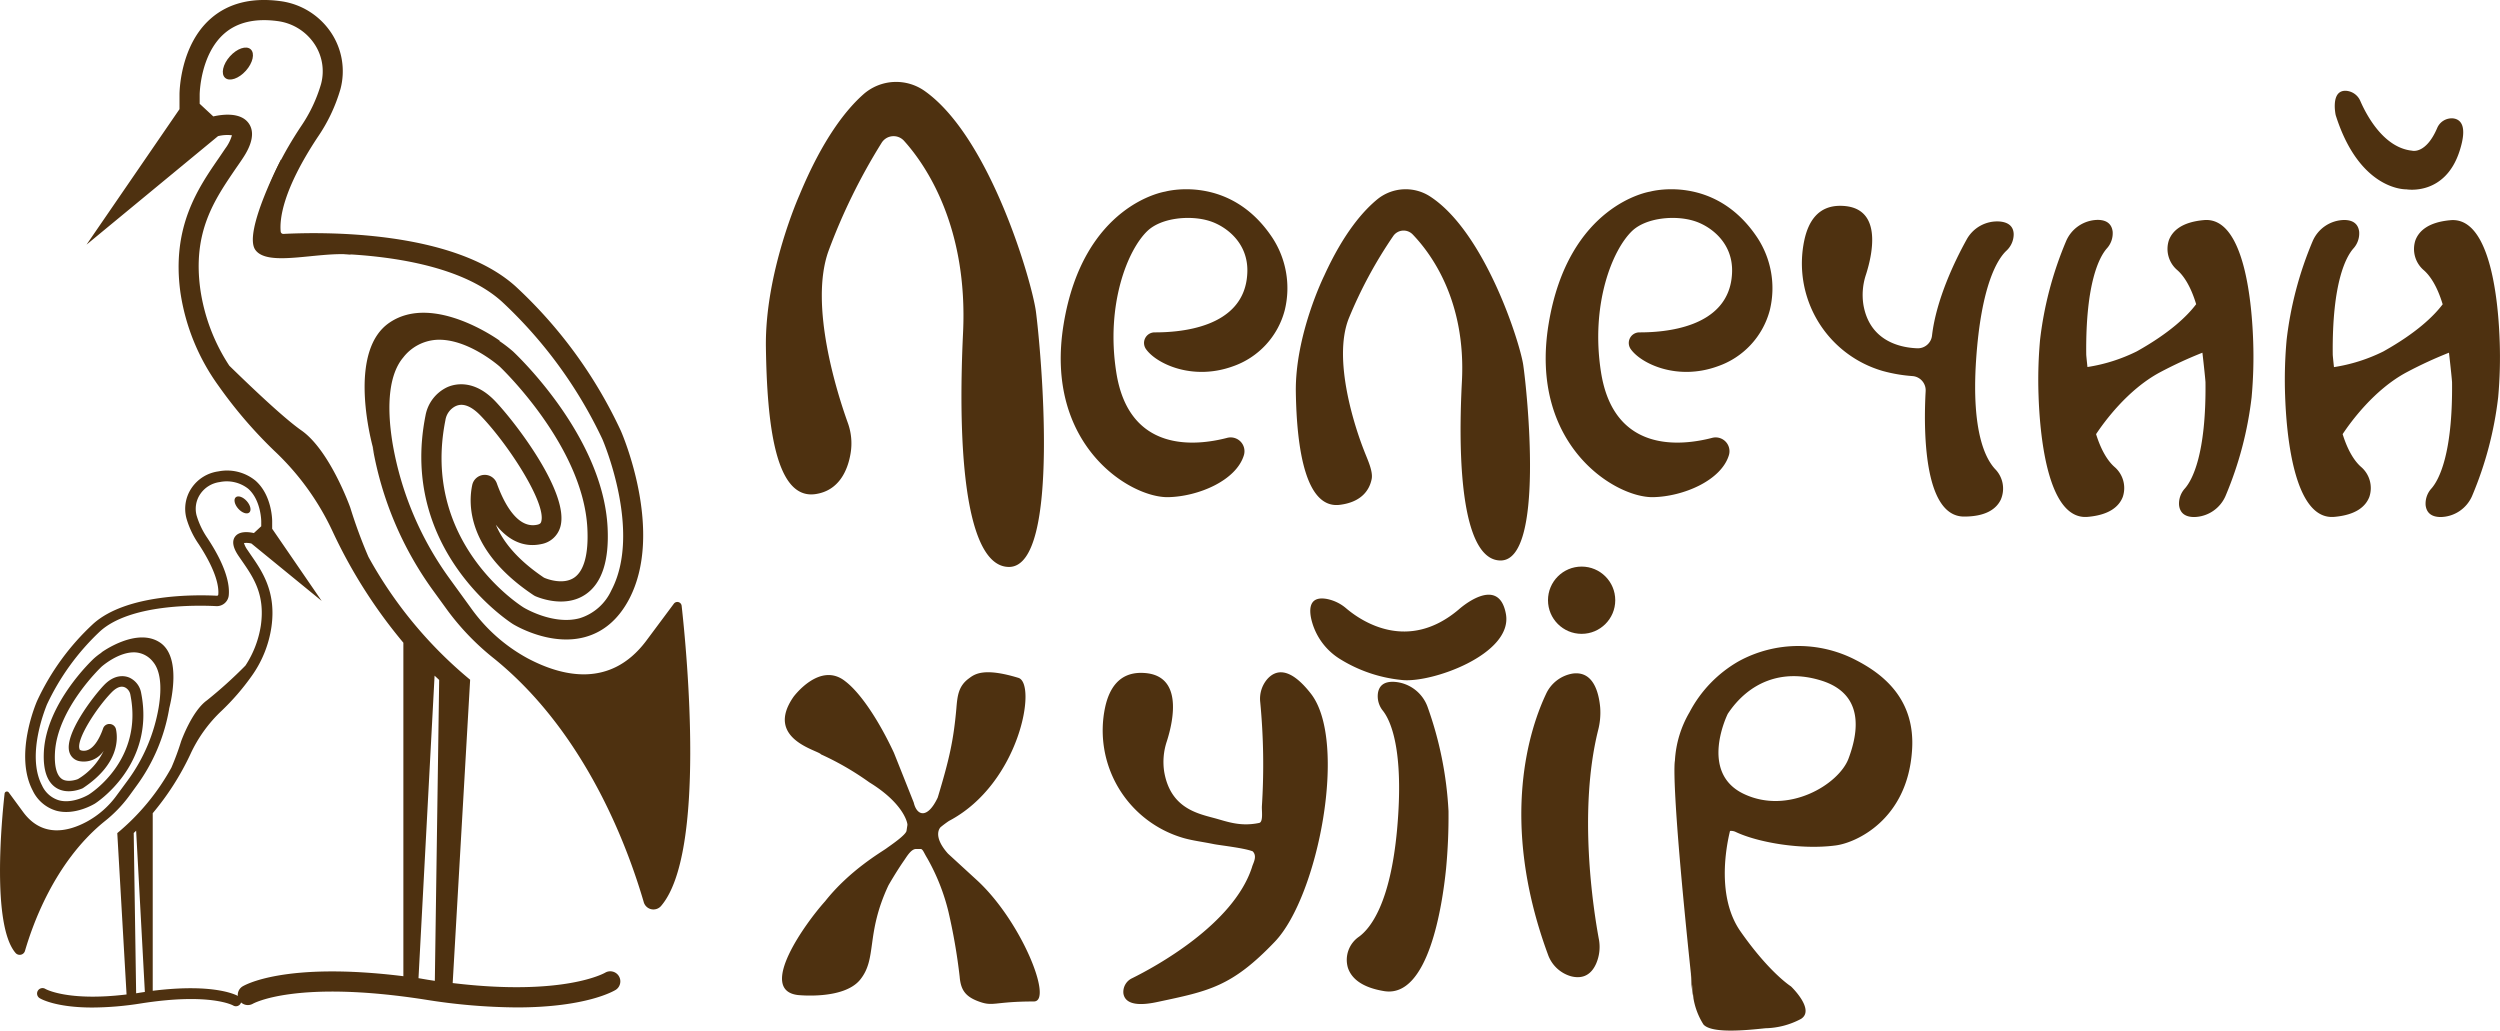
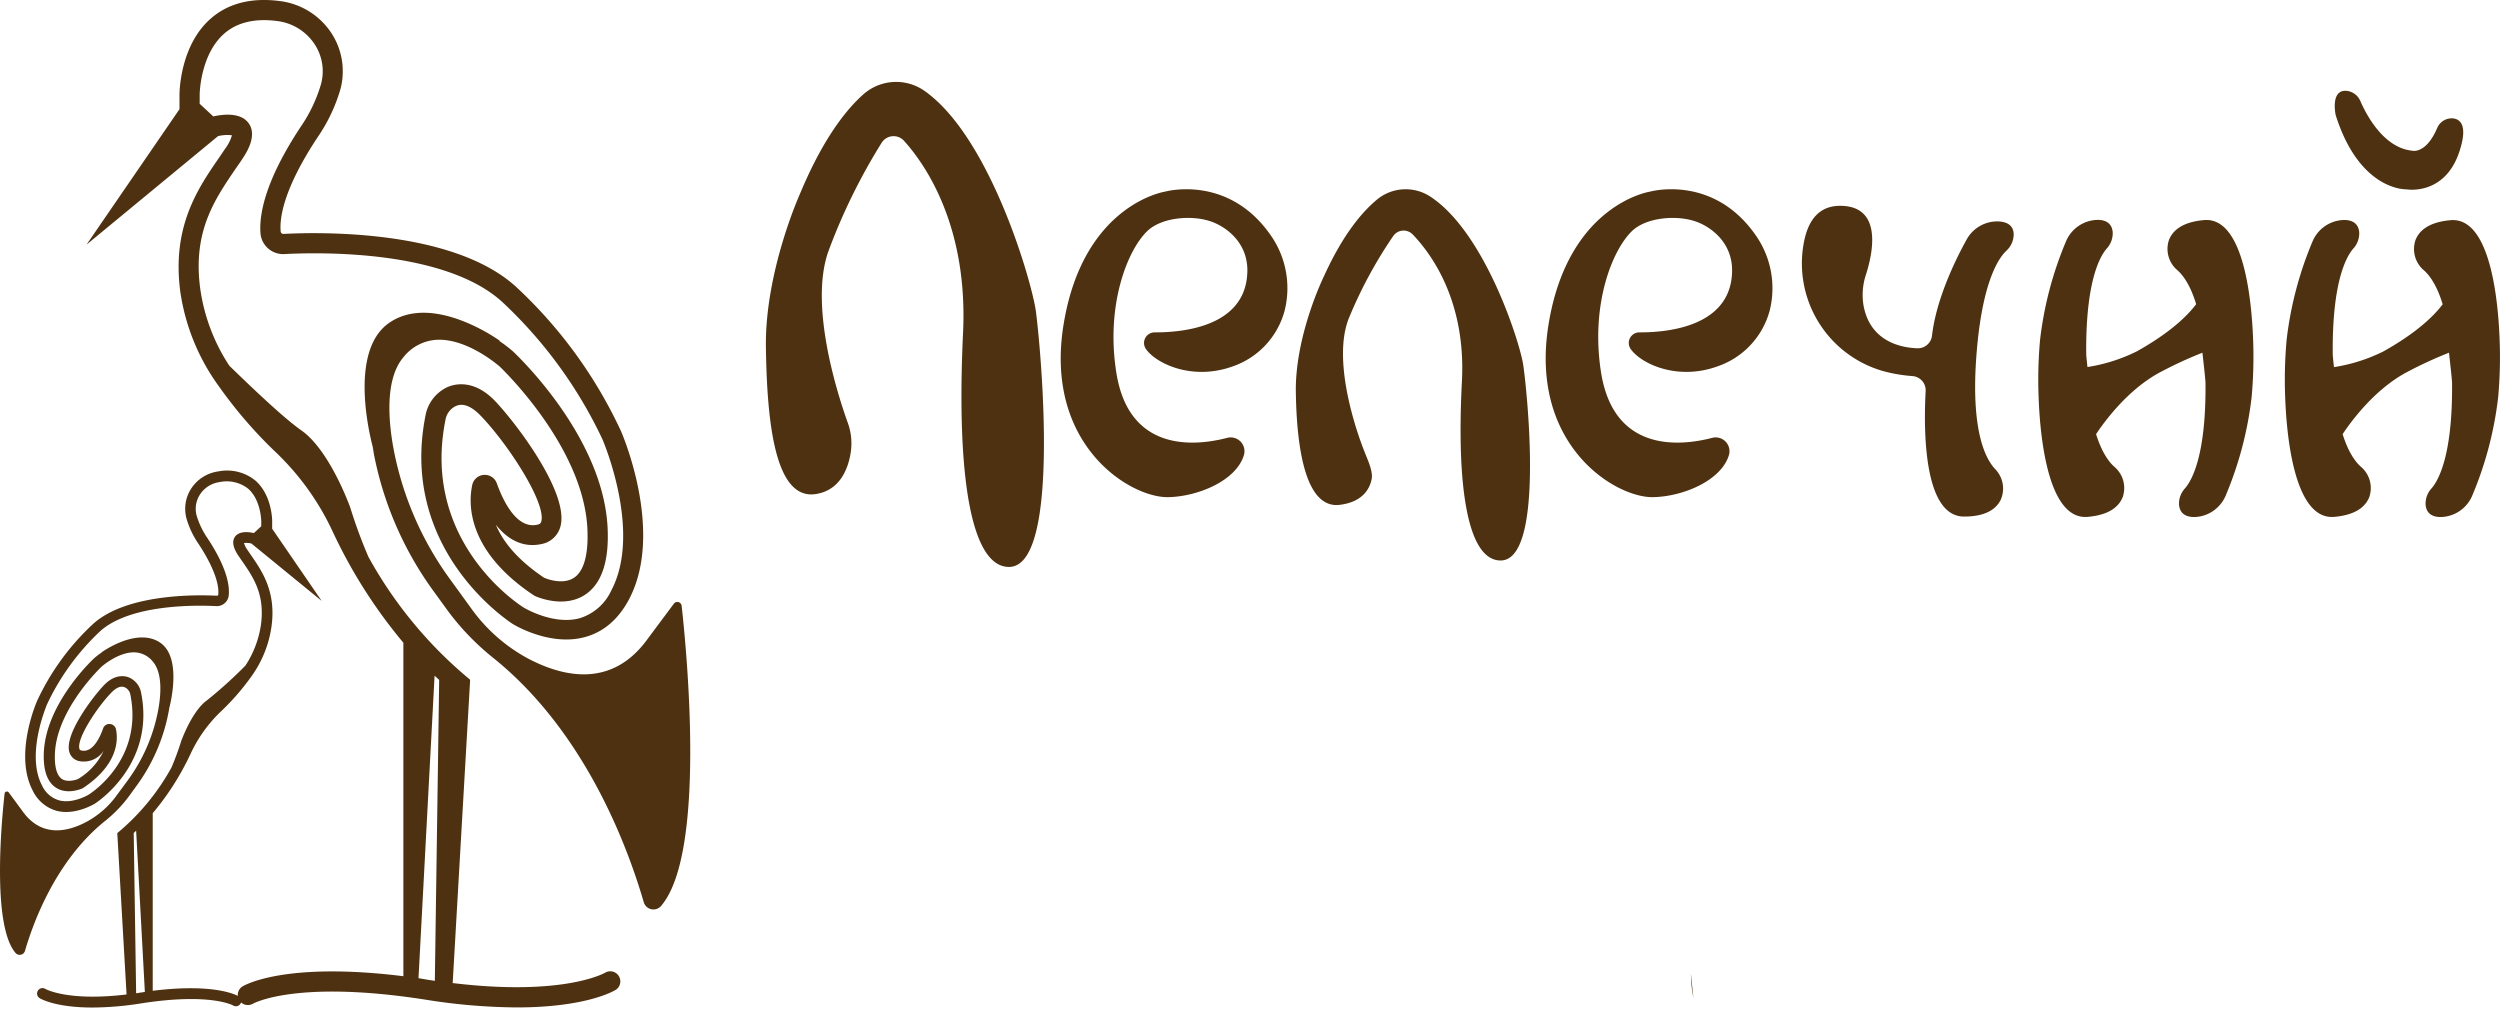
<svg xmlns="http://www.w3.org/2000/svg" viewBox="0 0 495.82 204.44" width="495.82" height="204.44">
  <defs>
    <style>.cls-1{fill:#4e3110}</style>
  </defs>
  <g id="Слой_2" data-name="Слой 2">
    <g id="Слой_2-2" data-name="Слой 2">
      <path class="cls-1" d="M158.57 38.65S151.68 54 151.9 68.88s1.78 30.22 9.78 29.12c4.78-.67 6.46-4.82 7-8a11.92 11.92 0 00-.53-6.12c-2.16-6-7.66-23.37-3.85-34.06a117.89 117.89 0 0110.54-21.48 2.79 2.79 0 014.49-.37C183.75 32.87 192 45.12 191 66c-1.33 28.22 1.51 46.43 9.11 46.44 10.45 0 6.23-44 5.34-50.67-.77-5.76-9-34.43-22-43.68a9.8 9.8 0 00-12.14.55c-3.47 3.05-8.13 8.89-12.74 20.01zm104.05 16.04s-5.8 11.74-5.62 23.13 2 23.15 8.73 22.3c4-.5 5.82-2.64 6.31-5.12.31-1.57-.89-4-1.48-5.56-1.83-4.62-6.28-18.07-3.08-26.24a88 88 0 018.88-16.45 2.5 2.5 0 013.79-.28c3.67 3.8 10.62 13.17 9.79 29.14-1.12 21.6 1.27 35.54 7.67 35.55 8.8 0 5.24-33.68 4.49-38.78-.64-4.38-7.58-26.38-18.51-33.44a8.92 8.92 0 00-10.23.43c-2.93 2.34-6.86 6.81-10.74 15.32zm-15.91 35.55a2.74 2.74 0 00-3.33-3.4c-6.32 1.65-19.54 3-22-13.06-2.08-13.38 2.24-24.23 6.21-28 2.79-2.63 8.44-3.11 12.13-2 3.16.92 8 4.24 7.65 10.46-.54 11-13.82 11.69-18.35 11.68a2.1 2.1 0 00-1.75 3.3c2 2.87 9.16 6.34 17.2 3.45a16.07 16.07 0 0010.33-11.15 18.28 18.28 0 00-2.45-14.37C243.9 34.41 231.09 38 231.09 38s-16.26 2.45-20.15 26.34 13.18 34.4 20.74 34.26c5.98-.12 13.53-3.3 15.03-8.36zm96.19 0a2.74 2.74 0 00-3.33-3.4c-6.33 1.65-19.55 3-22.05-13.06-2.09-13.38 2.23-24.23 6.2-28 2.8-2.63 8.44-3.11 12.13-2 3.17.92 8 4.24 7.66 10.46-.55 11-13.83 11.69-18.36 11.68a2.1 2.1 0 00-1.74 3.3c2 2.87 9.16 6.34 17.19 3.45A16.11 16.11 0 00351 61.52a18.29 18.29 0 00-2.46-14.37C340.09 34.41 327.27 38 327.27 38S311 40.45 307.12 64.34s13.19 34.4 20.74 34.26c5.98-.12 13.53-3.3 15.04-8.36zm26.67-29.77a12.74 12.74 0 01.52-6.06c1.33-4.18 3.38-13.59-5.15-13.59-4.28 0-6.26 3-7.08 6.77a22.2 22.2 0 0015.59 26 30.32 30.32 0 005.88 1 2.83 2.83 0 012.58 3c-.39 7.1-.56 24.86 7.62 24.86 4.38 0 6.4-1.55 7.27-3.33a5.52 5.52 0 00-1.14-6.12c-1.84-2-4.66-7.3-3.76-21.37 1-15.32 4.38-20.34 6-21.88a4.47 4.47 0 001.47-3.24c0-1.19-.6-2.39-2.77-2.58a6.91 6.91 0 00-6.6 3.65c-2.27 4.1-6 11.8-6.83 19a2.83 2.83 0 01-3 2.49c-3.53-.14-9.38-1.56-10.6-8.6zm76.99 18.29a71.28 71.28 0 01-5.16 19.57 6.93 6.93 0 01-6.23 4.21c-2.17 0-2.86-1.15-3-2.34a4.46 4.46 0 011.18-3.35c1.4-1.62 4.21-6.66 4.06-21 0-.32-.27-2.94-.61-5.9a83.11 83.11 0 00-8.49 3.93c-6.37 3.44-11 9.81-12.6 12.22 1.14 3.66 2.56 5.53 3.62 6.47a5.52 5.52 0 011.67 6c-.72 1.84-2.59 3.56-6.95 3.94-8.15.71-9.52-17-9.75-24.1a88.24 88.24 0 01.3-11 71.28 71.28 0 015.16-19.57 6.93 6.93 0 016.24-4.23c2.17 0 2.86 1.15 3 2.34a4.46 4.46 0 01-1.18 3.35c-1.4 1.62-4.21 6.66-4.06 21 0 .19.1 1.14.24 2.49a33.49 33.49 0 009.78-3.1c6.56-3.67 10-7 11.78-9.36-1.16-3.84-2.63-5.78-3.72-6.74a5.52 5.52 0 01-1.67-6c.72-1.84 2.59-3.56 6.95-3.94 8.15-.71 9.52 17 9.75 24.1a88.24 88.24 0 01-.31 11.01zm48.9 0a71.28 71.28 0 01-5.16 19.57 6.93 6.93 0 01-6.23 4.21c-2.17 0-2.86-1.15-3-2.34a4.46 4.46 0 011.18-3.35c1.4-1.62 4.21-6.66 4.06-21 0-.32-.27-2.94-.61-5.9a83.11 83.11 0 00-8.49 3.93c-6.37 3.44-11 9.81-12.6 12.22 1.14 3.66 2.56 5.53 3.62 6.47a5.52 5.52 0 011.67 6c-.72 1.84-2.59 3.56-6.95 3.94-8.15.71-9.52-17-9.75-24.1a88.24 88.24 0 01.3-11 71.28 71.28 0 015.16-19.57 6.93 6.93 0 016.23-4.21c2.17 0 2.86 1.15 3 2.34a4.46 4.46 0 01-1.18 3.35c-1.4 1.62-4.21 6.66-4.06 21 0 .19.1 1.14.24 2.49a33.49 33.49 0 009.78-3.1c6.56-3.67 10-7 11.78-9.36-1.16-3.84-2.63-5.78-3.72-6.74a5.52 5.52 0 01-1.67-6c.72-1.84 2.59-3.56 6.95-3.94 8.15-.71 9.52 17 9.75 24.1a88.24 88.24 0 01-.3 10.99zm-32.23-55.94s-1.1-5 2.09-4.81a3.33 3.33 0 012.79 2c1.24 2.85 4.63 9.27 10.24 9.87 0 0 2.73.82 5-4.46a3.14 3.14 0 013.19-1.94c1.52.2 2.86 1.52 1.27 6.45-2.89 9-10.56 7.62-10.56 7.62s-9.25.38-14.02-14.73zM335.36 193.17a24.44 24.44 0 00.49 4.71c-.17-1.63-.34-3.19-.49-4.71zM.91 157.39a.46.46 0 01.83-.22l2.94 4c3.78 5 8.9 3.74 12.5 1.81a17.83 17.83 0 006-5.29l2.21-3a34.14 34.14 0 006.07-14.33c.71-4.27.32-7.42-1.12-9.11a4.83 4.83 0 00-3.46-1.86c-3.29-.21-6.67 2.78-6.7 2.8s-8.84 8.34-9.28 17.1c-.14 2.69.34 4.5 1.39 5.21s2.84.17 3.19 0a13 13 0 005.08-5.59 4.72 4.72 0 01-4.8 2.05 2.55 2.55 0 01-2-1.79c-1.07-3.53 4.75-11.08 6.87-13.29s4.11-1.9 5.07-1.47a4.11 4.11 0 012.29 3c2.87 14.36-9.11 21.95-9.22 22s-3.89 2.38-7.6 1.38a7.5 7.5 0 01-4.68-4c-3.74-7.09.69-17.38.88-17.81a48.7 48.7 0 0111.1-15.24c6.64-6 20.45-5.8 24.53-5.59a.26.26 0 00.29-.23c.13-1.33-.2-4.38-3.88-10a17.41 17.41 0 01-2.43-5.11 7.34 7.34 0 011-6 7.66 7.66 0 015.33-3.32 8.89 8.89 0 017.35 1.83c3.28 2.87 3.32 7.82 3.32 8v1.55l9.82 14.31-13.93-11.38a4 4 0 00-1.48-.1 4.46 4.46 0 00.71 1.4l.63.93c2.27 3.27 5.08 7.34 4.11 14.27a22.24 22.24 0 01-4 9.88 47.39 47.39 0 01-5.92 6.82 27.74 27.74 0 00-6.15 8.56 53.21 53.21 0 01-7.48 11.72v35.22c12.63-1.57 16.87 1 17.06 1.11a1.06 1.06 0 01-1.12 1.8S41.71 196.85 28 199a62.86 62.86 0 01-9.68.82c-7.39 0-10.3-1.76-10.46-1.86A1.07 1.07 0 019 196.13s4.35 2.52 16.1 1.1l-1.84-32a45.09 45.09 0 0010.74-13 53 53 0 001.92-5.2s2.13-6 5.12-8.13a87.78 87.78 0 007.64-6.9 20 20 0 003.06-8c.85-6.1-1.49-9.49-3.76-12.77l-.64-.93c-.42-.63-1.71-2.52-.72-3.87.85-1.16 2.71-.94 3.73-.71l1.46-1.35v-1c0-.05-.05-4.22-2.6-6.45a6.89 6.89 0 00-5.65-1.31A5.54 5.54 0 0039.71 98a5.2 5.2 0 00-.72 4.23 15.93 15.93 0 002.15 4.49c3.85 5.82 4.42 9.38 4.23 11.34a2.38 2.38 0 01-2.53 2.15c-3.86-.2-17-.43-23 5a47.62 47.62 0 00-10.56 14.58c0 .1-4.22 9.78-.94 16a5.4 5.4 0 003.34 2.93c2.8.77 5.89-1.11 5.92-1.13.45-.28 10.83-6.91 8.26-19.79a2 2 0 00-1.07-1.47c-.3-.12-1.18-.52-2.67 1-2.93 3-7 9.27-6.36 11.19 0 .11.07.25.42.33 2.3.5 3.75-2.88 4.26-4.36a1.31 1.31 0 011.36-.9 1.33 1.33 0 011.2 1.03c.41 1.92.61 6.91-6.5 11.65l-.13.08c-.13.05-3.05 1.38-5.33-.17-1.73-1.17-2.52-3.55-2.34-7.09.49-9.63 9.58-18.19 10-18.56a12.52 12.52 0 011.47-1.12h-.07s7-5.12 11.67-1.95c4.17 2.84 2.23 11.31 1.78 13.06a.17.17 0 010 .07 36.18 36.18 0 01-6.45 15.23l-1.51 2.08a26.25 26.25 0 01-4.85 5c-10.19 8.25-14.47 21.2-15.79 25.7a1.09 1.09 0 01-1.88.38c-4.73-5.55-2.73-26.46-2.16-31.59zM27 164.75l-.48.46L27 197l.73-.12 1-.15z" />
-       <ellipse class="cls-1" cx="48.1" cy="100.13" rx="1.13" ry="2.02" transform="rotate(-41.76 48.107 100.136)" />
      <path class="cls-1" d="M135.19 120.15a.86.86 0 00-1.55-.41l-5.52 7.41c-7.11 9.42-16.71 7-23.48 3.41a33.29 33.29 0 01-11.21-9.93l-4.15-5.72A64.07 64.07 0 0177.87 88c-1.32-8-.59-13.93 2.11-17.11a9.05 9.05 0 016.5-3.49c6.17-.4 12.52 5.22 12.57 5.25s16.61 15.67 17.44 32.12c.26 5.06-.64 8.45-2.61 9.79-2.17 1.47-5.34.31-6 0-5.53-3.72-8.26-7.4-9.54-10.5 2.52 3.2 5.63 4.57 9 3.85a4.79 4.79 0 003.77-3.35c2-6.63-8.91-20.82-12.9-25s-7.72-3.57-9.51-2.77a7.74 7.74 0 00-4.31 5.62c-5.38 27 17.1 41.21 17.32 41.35s7.3 4.47 14.26 2.6c3.73-1 6.68-3.53 8.79-7.51 7-13.3-1.28-32.63-1.64-33.43a91.58 91.58 0 00-20.86-28.62C89.81 45.57 63.88 46 56.23 46.39a.52.52 0 01-.56-.44c-.24-2.49.38-8.22 7.3-18.7a33.06 33.06 0 004.56-9.61 13.81 13.81 0 00-1.88-11.19 14.33 14.33 0 00-10-6.22C50-.54 45.33.61 41.84 3.65 35.67 9 35.6 18.35 35.6 18.74v2.91L17.16 48.52 43.24 27a7.66 7.66 0 012.76-.17 8.13 8.13 0 01-1.33 2.64L43.5 31.2C39.25 37.35 34 45 35.78 58a42.12 42.12 0 007.59 18.56 89.39 89.39 0 0011 12.82A52.08 52.08 0 0166 105.47a100.35 100.35 0 0014 22v66.14c-23.71-2.94-31.68 1.86-32 2.09a2 2 0 002.11 3.39c.09-.05 8.52-4.84 34.21-.84a118 118 0 0018.17 1.55c13.89 0 19.35-3.31 19.65-3.5a2 2 0 00-2.12-3.39c-.08.05-8.16 4.72-30.24 2.06l3.46-60.11v-.05a84.38 84.38 0 01-20.17-24.37 97.29 97.29 0 01-3.6-9.77s-4-11.26-9.63-15.26c-3.47-2.41-9.9-8.53-14.36-12.88a37.28 37.28 0 01-5.74-15.08c-1.6-11.46 2.8-17.82 7-24 .41-.59.82-1.17 1.21-1.76.79-1.17 3.2-4.73 1.35-7.27-1.59-2.18-5.1-1.76-7-1.33l-2.7-2.51v-1.83c0-.08.09-7.92 4.89-12.1 2.57-2.24 6.15-3.07 10.61-2.46a10.38 10.38 0 017.23 4.48 9.74 9.74 0 011.34 8 29.47 29.47 0 01-4 8.43c-7.23 10.93-8.31 17.61-8 21.29a4.51 4.51 0 004.75 4c7.26-.38 31.83-.82 43.15 9.46a89.28 89.28 0 0119.9 27.25c.08.18 7.92 18.36 1.77 30a10.21 10.21 0 01-6.27 5.51c-5.27 1.43-11.07-2.09-11.13-2.13-.83-.52-20.33-13-15.5-37.16a3.72 3.72 0 012-2.76c.55-.24 2.22-1 5 1.9 5.51 5.71 13.06 17.4 12 21-.07.21-.14.47-.8.61-4.31.94-7-5.41-8-8.19a2.54 2.54 0 00-4.88.3c-.78 3.62-1.15 13 12.19 21.88l.26.15c.23.1 5.72 2.59 10-.31 3.25-2.19 4.73-6.67 4.39-13.31-.92-18.09-18-34.17-18.73-34.87A27.8 27.8 0 0099 67.6h.15S86 58 77.23 64c-7.82 5.33-4.18 21.25-3.33 24.53s0 .08 0 .12A68.17 68.17 0 0086 117.26l2.83 3.9a50.39 50.39 0 009.17 9.46c19.15 15.49 27.18 39.82 29.66 48.25a2 2 0 003.53.71c8.81-10.53 5.07-49.79 4-59.43zm-49 13.85l.91.85-.86 59.68-1.37-.21L83 194z" />
-       <ellipse class="cls-1" cx="47.18" cy="12.61" rx="3.8" ry="2.13" transform="rotate(-48.24 47.174 12.609)" />
-       <path class="cls-1" d="M55.78 31.54s-7.59 14.5-5.15 18 12.47.31 19.11.95l-9.8-2.8h-5l-.6-4.52zm197.08 155.2c-8.59 9-13.1 9.81-23.41 12-5.07 1.08-6.44-.28-6.65-1.73a3 3 0 011.73-3c4.61-2.28 20.09-10.68 23.77-22 .19-.78 1.14-2.17.14-3.17-1.8-.69-6.56-1.19-7.76-1.44-2.12-.43-4.13-.68-5.9-1.18a22.2 22.2 0 01-15.59-26c.82-3.72 2.79-6.77 7.08-6.77 8.52 0 6.48 9.41 5.14 13.59a12.86 12.86 0 00-.51 6.06c1.22 7 6.32 8.19 9.77 9.11 2.56.67 5.22 1.81 9.06 1 .85-.17.48-2.47.54-3.34a130.21 130.21 0 00-.33-20.61 6 6 0 011.41-4.59c1.55-1.73 4.3-2.65 8.62 2.88 7.41 9.45 1.48 40.16-7.11 49.19zm53.75-49.08c-3 6.35-9.51 24.77.39 51.64a6.83 6.83 0 004.57 4.32c1.78.46 3.81.19 5-2.53a8.32 8.32 0 00.51-4.93c-1.08-5.87-4.1-25.31-.14-41.29a13.94 13.94 0 00.42-4.59c-.28-3-1.38-7.27-5.48-6.69a7.11 7.11 0 00-5.27 4.07z" />
-       <circle class="cls-1" cx="313.68" cy="119.04" r="6.67" />
-       <path class="cls-1" d="M286.79 172.33c-.75 7.37-3.5 25.64-12.25 24.24-4.68-.76-6.58-2.69-7.22-4.66a5.57 5.57 0 012.23-6.15c2.28-1.68 6.2-6.65 7.53-21.26 1.44-15.92-1.34-21.65-2.79-23.51a4.57 4.57 0 01-1-3.57c.21-1.23 1-2.36 3.38-2.18a7.55 7.55 0 016.43 4.88 72.08 72.08 0 014.18 20.74 110.29 110.29 0 01-.49 11.47zM260 122.49c-.42-2.23 0-4.27 3.16-3.7a8.39 8.39 0 013.87 1.9c3.08 2.6 12.23 8.71 22.3.17 0 0 7.85-7.11 9.33.89s-14.89 13.84-20.74 13.1a28.46 28.46 0 01-12.28-4.22 12.68 12.68 0 01-5.64-8.14zm108.11 8.44a24.69 24.69 0 00-23.23.19 25 25 0 00-9.8 10.14 21.27 21.27 0 00-2.9 9.64s-.94 3.13 3.18 42.27c.15 1.52.32 3.08.49 4.71a.13.13 0 010 .06 14 14 0 002 5.25c1.65 1.84 8.58 1.13 12.29.74a15.55 15.55 0 007.06-1.86c2.85-1.82-2-6.44-2-6.44s-4.25-2.67-10-10.89c-4.73-6.73-2.91-16.59-2.09-19.94a2.07 2.07 0 011.13.2c4.32 2.05 12.94 3.6 19.86 2.67 4-.53 14.14-5.06 15.1-18.71.8-10.48-6.05-15.43-11.09-18.03zm-1.5 19.53c-1.93 5.13-12 11.25-20.86 6.95s-3.08-15.85-3.08-15.85c4.15-6.22 10.66-8.95 18.33-6.65 7.05 2.09 8.56 7.7 5.61 15.55zM180.14 152l-.16-.34zm24.91 46.62c-8.19 0-8 1.15-11.2-.1-2.4-.94-3.31-2.23-3.52-4.8a114.47 114.47 0 00-2.23-12.91 41.09 41.09 0 00-4.19-10.58c-.74-1.22-.79-1.62-1.22-1.85h-.95c-1-.06-1.86 1.44-2.4 2.22-1.68 2.42-3.14 5-3.14 5-4.57 9.76-2.17 14.5-5.64 18.74-3.31 4-12.35 3-12.35 3-8-1 1.48-14.2 5.44-18.6 4.84-6.12 11.09-9.71 12.15-10.48.68-.51 4-2.71 4-3.56l.17-1.11c0-.62-1-4.42-7.56-8.43a56.5 56.5 0 00-9.59-5.55c-.45-.8-11.28-3-5.45-11.4 0 0 5.24-7.15 10.3-3.07 3 2.3 6.6 7.69 9.61 14.14.06.12 3.94 9.89 3.94 9.89.62 2.68 2.74 3.29 4.76-1 2.27-7.53 3.12-11.22 3.69-17.62.21-2.56.41-4.48 2.49-6 1.08-.8 2.84-2.24 9.82-.11 3.73 1.13.31 20.88-13.67 28.32-.05 0-1 .66-1.75 1.28 0 0-1.8 1.61 1.45 5.26l5.57 5.11c8.95 8.1 15.36 24.2 11.47 24.21z" />
    </g>
  </g>
</svg>